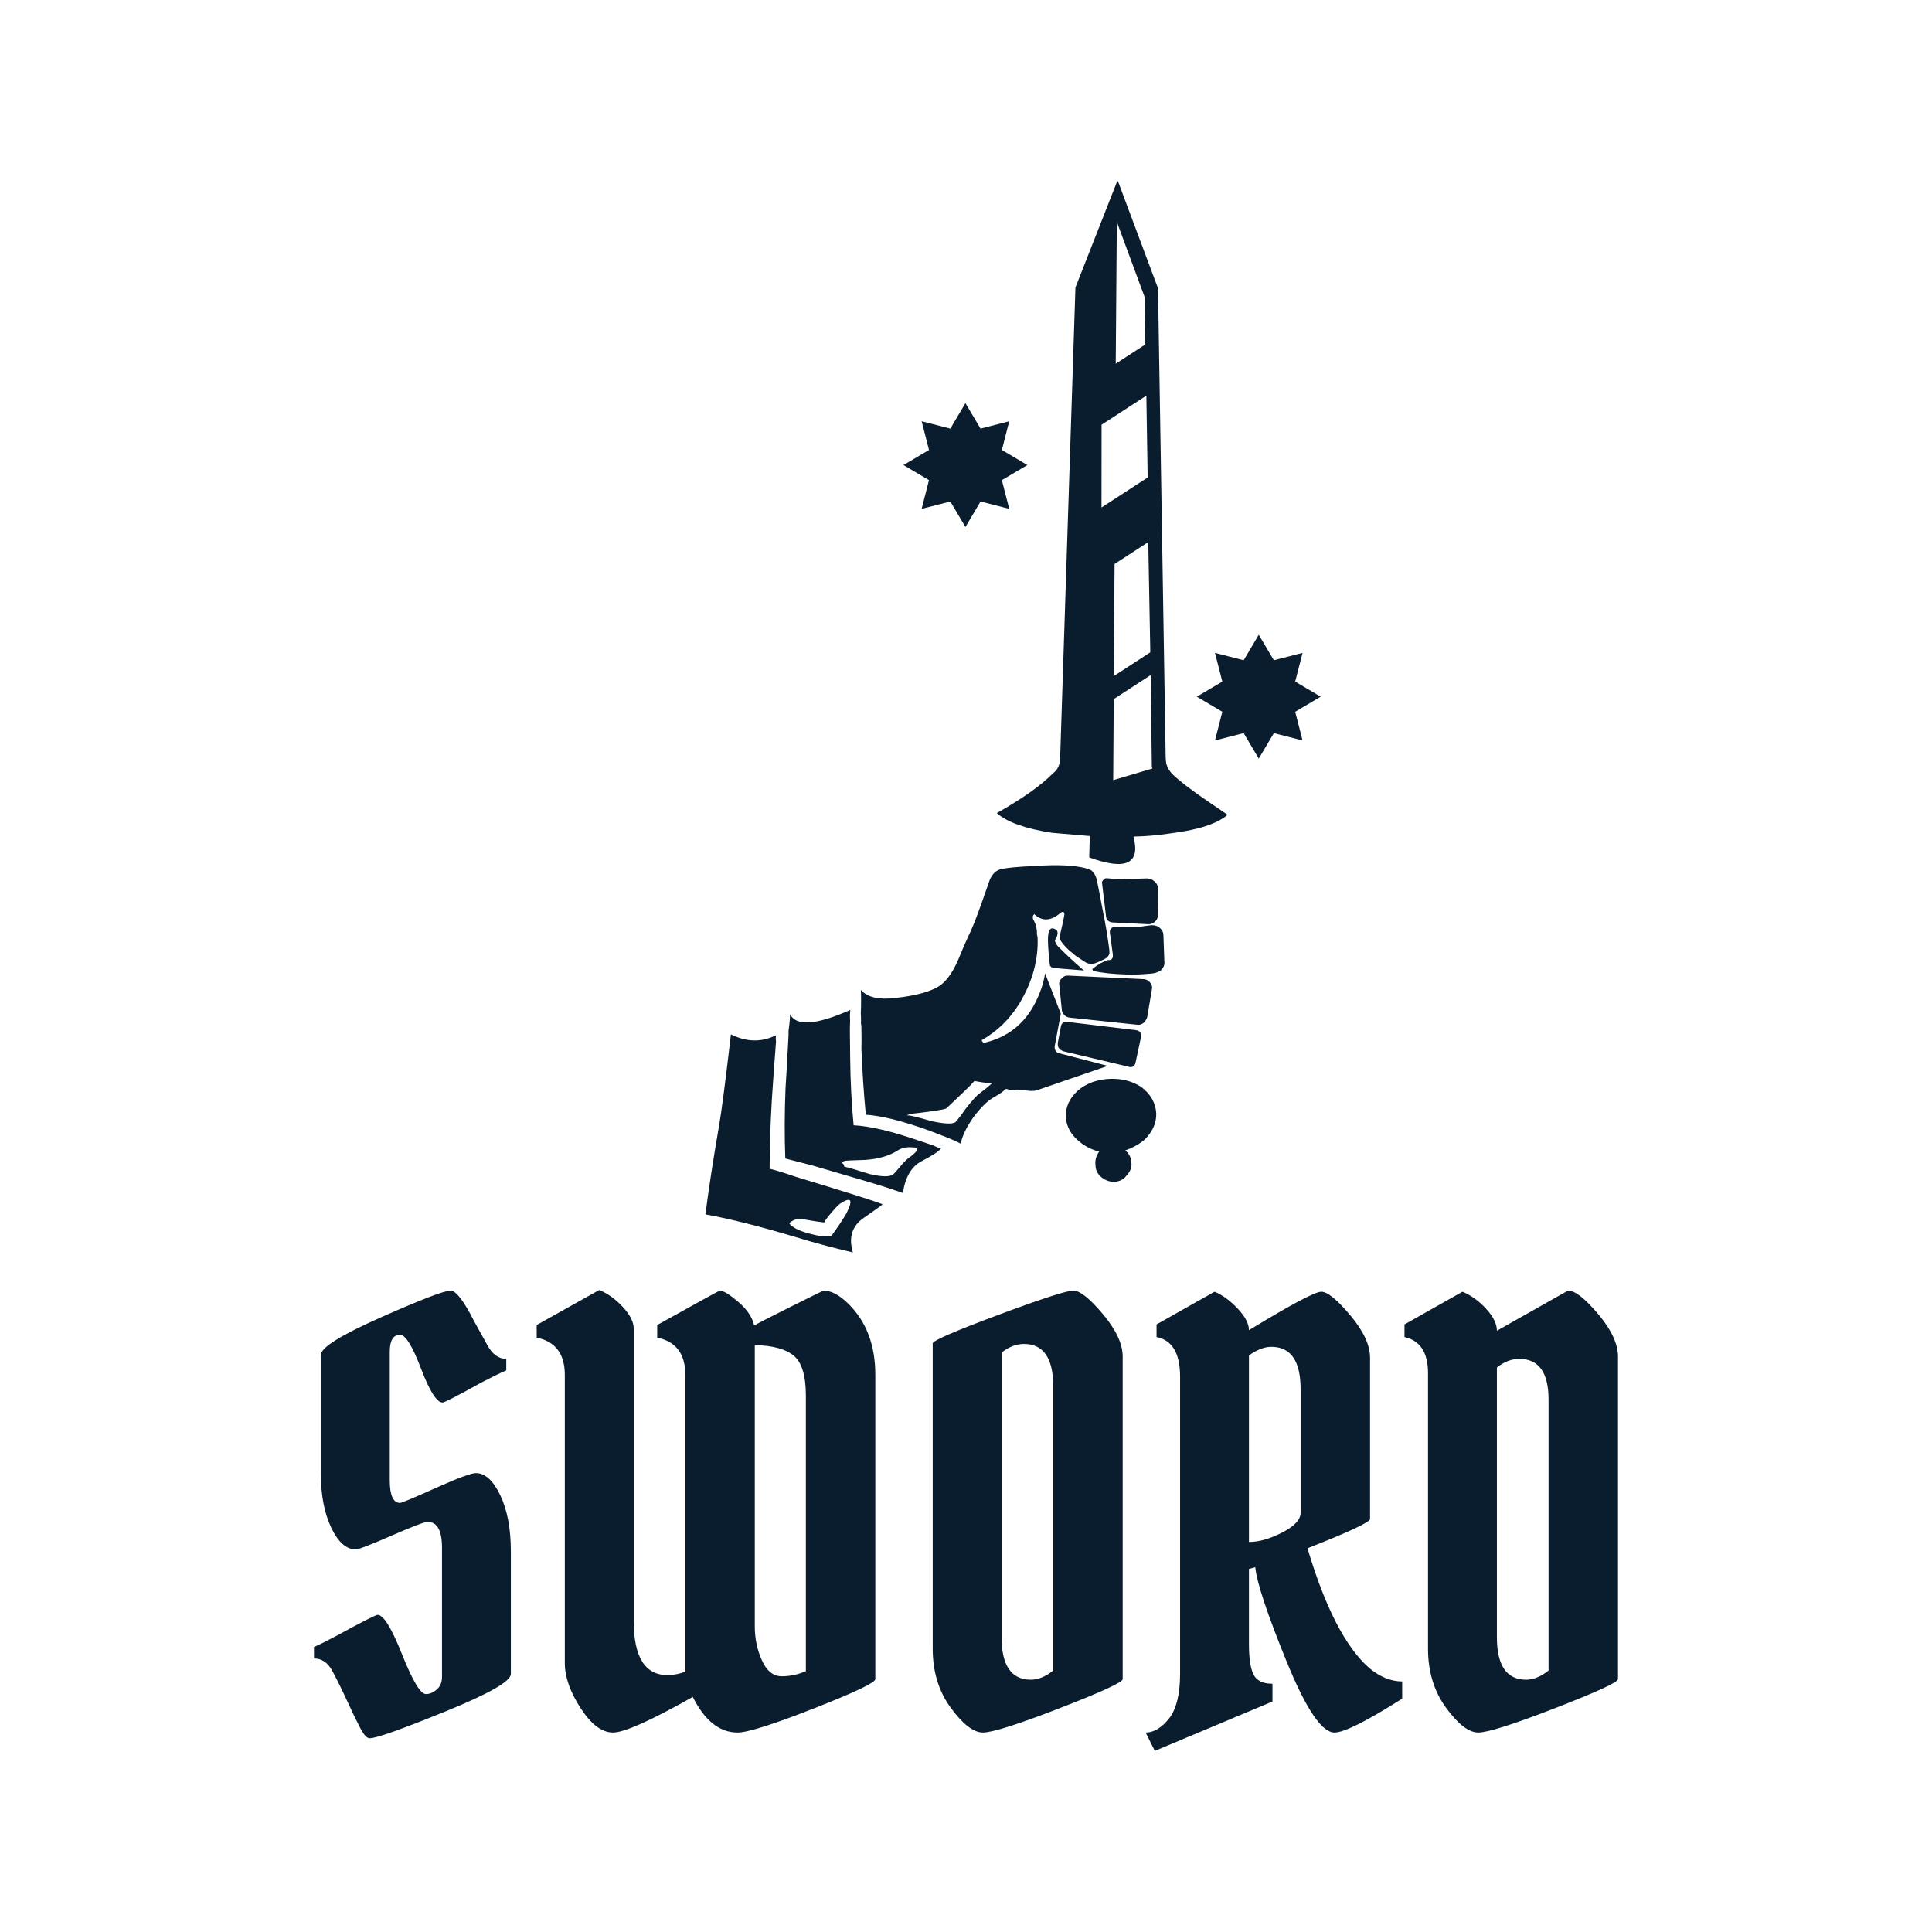
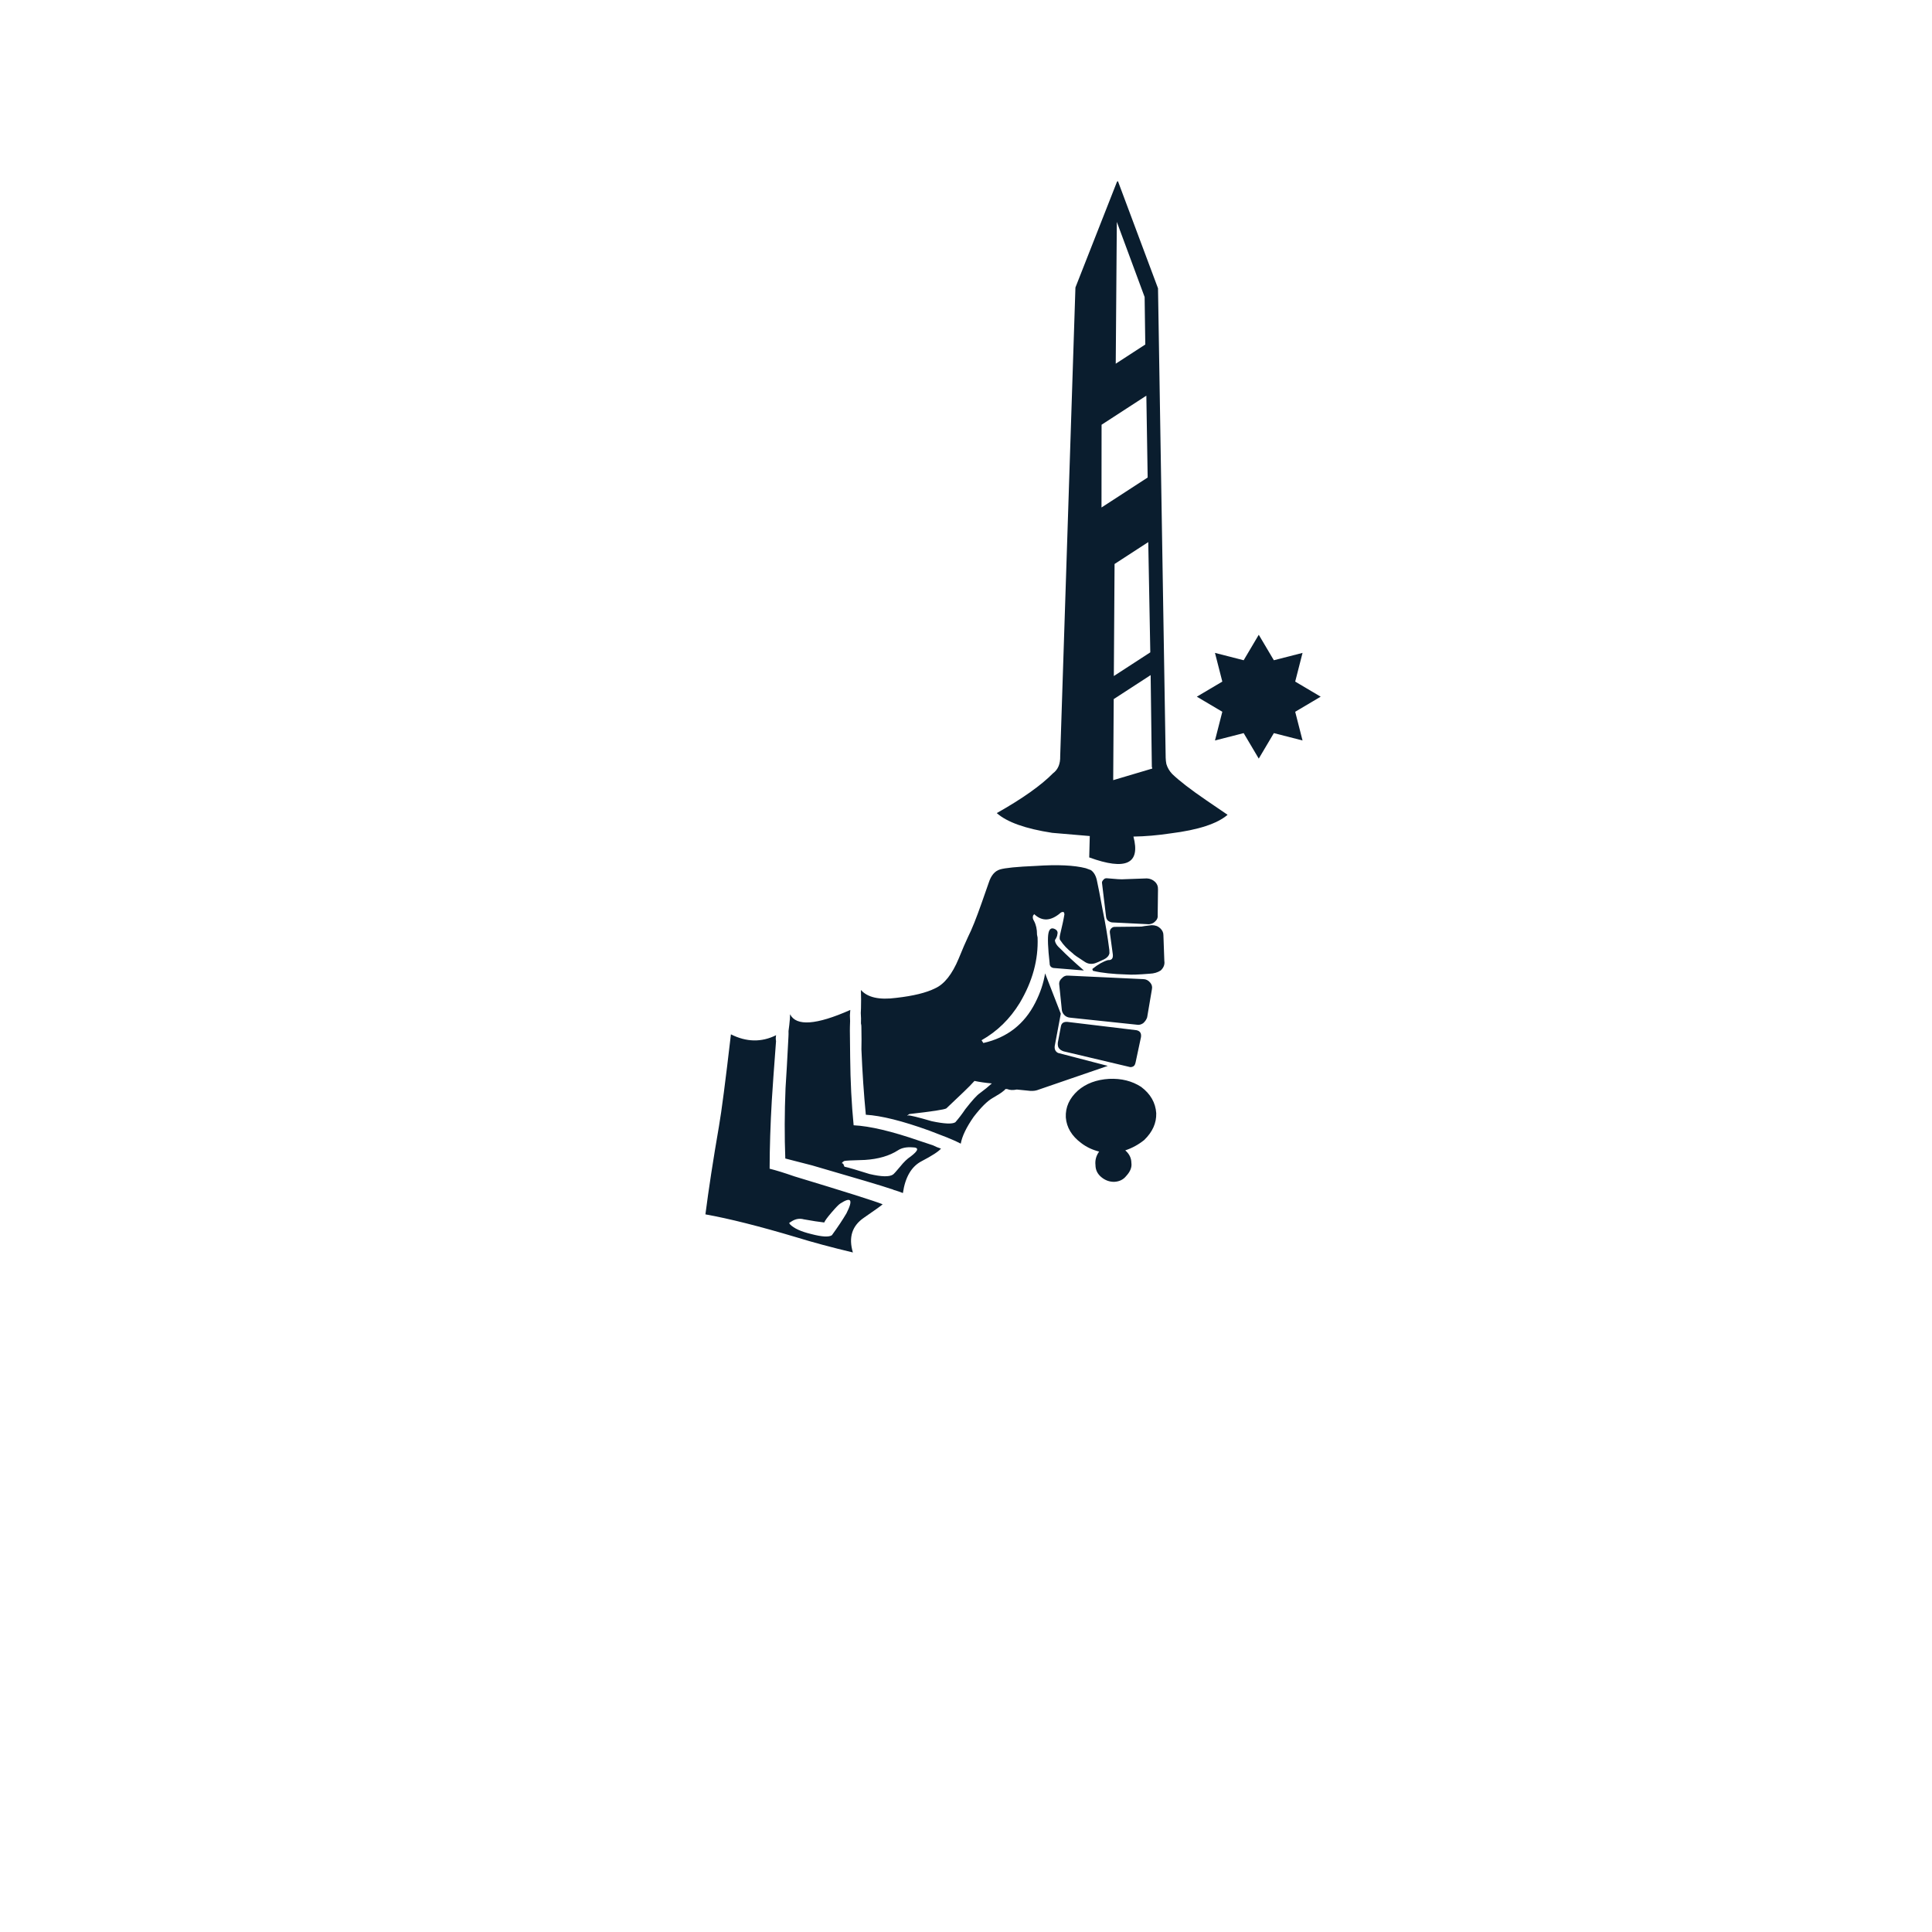
<svg xmlns="http://www.w3.org/2000/svg" width="512" height="512" viewBox="0 0 512 512" data-svgdocument="" id="_Cf68caKrJd1DCDebEZ5c8" class="fl-svgdocument" x="0" y="0" style="overflow: hidden;">
  <defs id="_egif83038_2" transform="matrix(1.094, 0, 0, 1.094, -24.021, -23.679)" />
  <g id="_egif83038_3" transform="matrix(0.812, 0, 0, 0.812, 45.422, 48)">
    <path id="_egif83038_4" fill-rule="evenodd" clip-rule="evenodd" d="M58.55,27.7c0.167,1.233-0.3,2.983-1.399,5.25c-0.5,1.1-1.034,2.1-1.601,3  c2.434,0.8,2.233,2.267-0.6,4.4l-1.601-1.1l-2.1,2.7c-1.634,1.833-3.05,2.917-4.25,3.25c0.167-2.667,0.083-4.75-0.25-6.25  c-0.033-0.567-0.35-1.034-0.95-1.4L10.85,13.2l-6-8.4V4.7L15,6.95L51.15,29.6c0.166,0.1,0.333,0.183,0.5,0.25  c0.333,0.1,0.683,0.117,1.05,0.05c0.866-0.2,2.1-0.633,3.7-1.3L58.55,27.7z M51.3,31.15c-0.066-0.033-0.116-0.05-0.149-0.05  l-7.05-4.45v4l6.15,4.05L51.3,31.15z M60.05,36.55c0.267-0.066,0.517-0.017,0.75,0.15l1.95,1.3c0.2,0.1,0.316,0.283,0.35,0.55  c0.034,0.167,0,0.35-0.1,0.55l-1.95,2.7c-0.066,0.1-0.184,0.184-0.35,0.25c-0.134,0.034-0.267,0.017-0.4-0.05l-2.75-1.35  c-0.1-0.033-0.166-0.133-0.2-0.3c-0.033-0.1-0.017-0.2,0.051-0.3c0.533-0.667,0.85-1.1,0.949-1.3L59.4,37  C59.566,36.767,59.783,36.617,60.05,36.55z M42.35,25.55l-8.5-5.3v3.65l8.5,5.6V25.55z M57.2,40.95  c0.366,0.133,1.149,0.45,2.35,0.95c1.2,0.467,2.351,0.967,3.45,1.5l0.25,0.15c0.167,0.167,0.233,0.4,0.2,0.7  c-0.066,0.5-0.117,0.8-0.15,0.9c-0.1,0.333-0.3,0.566-0.6,0.699c-0.733,0.334-1.15,0.5-1.25,0.5c-0.566,0.2-1.101,0.301-1.601,0.301  c-0.1,0.033-0.25-0.051-0.449-0.25c-0.601-0.634-1.051-1.084-1.351-1.351c-0.066-0.033-0.133-0.05-0.2-0.05  c-0.066,0.066-0.1,0.15-0.1,0.25c0.167,1.167-0.233,1.866-1.2,2.1l0.05,0.15c0.101,0.134,0.25,0.2,0.45,0.2  c0.4,0.033,0.8,0.184,1.2,0.45l0.25,0.1c1.733,1.033,3.1,2.566,4.1,4.6c0.733,1.534,1.051,3.117,0.95,4.75h0.3  c0.767-2.066,0.601-4.05-0.5-5.949c-0.5-0.867-1.083-1.601-1.75-2.2l3.851,0.8L67.6,52.3c0.233,0.2,0.467,0.233,0.7,0.101l3.45-3.15  l-1.65,6.6c-0.066,0.233-0.216,0.483-0.449,0.75l-0.601,0.75c-0.133,0.334-0.3,0.567-0.5,0.7c-0.033,0.033-0.066,0.084-0.1,0.15  c0.033,0.066,0.05,0.149,0.05,0.25c0.033,0.2,0.033,0.583,0,1.149c-0.033,0.567,0.134,1.367,0.5,2.4c0.434,1.066,0.9,1.833,1.4,2.3  c-0.301,0.167-0.617,0.367-0.95,0.601c-0.033,0.033-0.084,0.066-0.15,0.1c-0.467,0.333-0.95,0.684-1.45,1.05  c-2.066,1.566-3.517,2.917-4.35,4.05c-1.667-0.866-3.4-1.833-5.2-2.899c-0.434-0.3-1-0.667-1.7-1.101  c-0.1-0.066-0.199-0.116-0.3-0.149c-0.233-0.167-0.5-0.334-0.8-0.5c-0.1-0.066-0.217-0.15-0.35-0.25c-0.434-0.3-0.9-0.601-1.4-0.9  c0.9-0.133,1.684-0.899,2.35-2.3c0.7-1.4,1.101-2.55,1.2-3.45c0.134-0.899-0.233-1.983-1.1-3.25c-0.533-0.767-0.934-1.366-1.2-1.8  c-0.366-0.634-1-1.533-1.9-2.7L51.9,49.25c-0.434-0.533-0.584-1.033-0.45-1.5c0.133-0.467,0.633-1.434,1.5-2.9  c0.967-1.733,1.85-2.967,2.649-3.7l0.4-0.3C56.333,40.717,56.733,40.75,57.2,40.95z M59.55,47.05c0.2,0.134,0.533,0.134,1,0  c0.667-0.133,1.584-0.366,2.75-0.7l-1.7,2.2c-0.166,0.167-0.35,0.184-0.55,0.05C59.783,47.967,59,47.5,58.7,47.2  c-0.267-0.267-0.283-0.483-0.05-0.65c0.233-0.166,0.433-0.149,0.6,0.05C59.35,46.667,59.45,46.816,59.55,47.05z M66.8,41.5  c-0.467,0.867-0.816,1.45-1.05,1.75c-0.733,1.067-1.384,1.866-1.95,2.4c0,0.033-0.05,0.033-0.149,0  c-0.034,0-0.051-0.017-0.051-0.051c-0.066-0.633-0.033-1.167,0.101-1.6c0.2-0.267,0.133-0.483-0.2-0.65l-1.8-0.85  c-0.134-0.067-0.217-0.167-0.25-0.3s-0.017-0.25,0.05-0.35l1.3-2.05c0.033-0.1,0.167-0.383,0.4-0.85  c0.166-0.267,0.383-0.434,0.649-0.5c0.267-0.067,0.5-0.034,0.7,0.1l2,1.2c0.3,0.133,0.483,0.383,0.55,0.75  C67.1,40.833,67,41.167,66.8,41.5z M67.5,41.9c0.233-0.033,0.434,0.033,0.6,0.2l1.9,1.75c0.134,0.167,0.217,0.367,0.25,0.6  c0,0.233-0.066,0.417-0.2,0.55l-3.85,4.75c-0.134,0.167-0.3,0.267-0.5,0.3s-0.384,0-0.55-0.1l-1.95-1  c-0.233-0.101-0.367-0.283-0.4-0.55c-0.066-0.233-0.017-0.45,0.15-0.65l3.95-5.5C67.033,42.05,67.233,41.933,67.5,41.9z M77.75,47.9  c0.767,0.466,1.25,1.216,1.45,2.25c0.066,0.666,0.017,1.316-0.15,1.949c0.467-0.133,0.884-0.083,1.25,0.15  c0.367,0.167,0.617,0.517,0.75,1.05c0.134,0.4,0.084,0.8-0.149,1.2c-0.233,0.366-0.567,0.616-1,0.75  c-0.434,0.134-0.834,0.083-1.2-0.15c-0.4-0.199-0.684-0.517-0.851-0.949c-0.466,0.433-0.983,0.75-1.55,0.949  c-1,0.367-1.899,0.334-2.7-0.1c-0.8-0.467-1.283-1.217-1.449-2.25c-0.134-0.967,0.083-1.95,0.649-2.95  c0.566-0.967,1.3-1.649,2.2-2.05C76,47.384,76.917,47.434,77.75,47.9z M72.85,46.95c0.134,0.133,0.2,0.25,0.2,0.35  c0,0.167-0.066,0.3-0.2,0.4l-4.399,4.2c-0.167,0.133-0.334,0.199-0.5,0.199c-0.134,0-0.283-0.066-0.45-0.199l-1.1-1.051  c-0.2-0.199-0.2-0.433,0-0.699l4.05-4.851c0.233-0.233,0.483-0.233,0.75,0L72.85,46.95z M28.9,22.1v-5l-6.3-3.95V18L28.9,22.1z   M18.65,13.9v-3.2L15,8.4L7.9,6.8L18.65,13.9z M69.25,77.55c0.167,0.566,0.3,0.917,0.4,1.05c-0.301,0.367-0.717,0.834-1.25,1.4  c-0.301,0.267-0.45,0.616-0.45,1.05v0.25c0.033,0,0.083,0,0.149,0c0.5-0.1,1.101-0.483,1.801-1.149c0.733-0.667,1.1-1.167,1.1-1.5  c-0.333-0.867-0.65-1.601-0.95-2.2c-0.7-1.2-1.05-1.2-1.05,0C69,76.616,69.083,76.983,69.25,77.55z M53,73  c0.134,0.134,0.283,0.233,0.45,0.3c1.967,1.5,3.399,2.584,4.3,3.25c1.767,1.3,3.467,2.483,5.1,3.55  c0.467-0.433,1.067-0.933,1.801-1.5c3.633-3.066,5.8-4.85,6.5-5.35c0.033,0.1,0.066,0.8,0.1,2.1c0.033,1.301,0.733,2.15,2.1,2.551  c-1.433,1.366-2.75,2.55-3.949,3.55c-2.667,2.267-4.75,4.2-6.25,5.8c-1.767-1.5-3.784-3.3-6.051-5.4  C56.134,80.95,54,79.134,50.7,76.4C52.066,75.6,52.833,74.467,53,73z M67.8,69.4c0,0.933-0.3,1.933-0.899,3  c-0.634,1.033-0.95,1.583-0.95,1.649c0,0.267,0.05,0.334,0.149,0.2L66.4,74.3c0.267-0.267,0.866-0.783,1.8-1.55  c0.8-0.767,1.2-1.35,1.2-1.75c0-0.1-0.084-0.417-0.25-0.95c-0.167-0.5-0.25-0.934-0.25-1.3c-0.067-0.9-0.267-1.1-0.601-0.6  C67.967,68.583,67.8,69,67.8,69.4z M69.15,66.5c0.233-0.134,0.449-0.283,0.649-0.45c0.101,0.334,0.101,1.033,0,2.101  c-0.1,1.033,0.4,2.033,1.5,3c-0.233,0.166-0.467,0.35-0.7,0.55c-0.066,0.033-0.133,0.083-0.199,0.149  c-0.601,0.467-2.5,2.084-5.7,4.851c-0.767,0.7-1.384,1.267-1.851,1.7c-1.733-1.034-3.517-2.2-5.35-3.5  c-0.8-0.601-2.05-1.517-3.75-2.75c-0.134-0.101-0.283-0.2-0.45-0.301c-0.267-0.233-0.55-0.466-0.85-0.699  c-0.134-0.101-0.25-0.184-0.351-0.25c1.233,0.133,2.117-1.467,2.65-4.801c0.134,0.101,0.267,0.2,0.4,0.301  c0.3,0.166,0.583,0.35,0.85,0.55c0.1,0.066,0.2,0.133,0.3,0.2c0.9,0.566,1.584,1,2.05,1.3c1.834,1.166,3.617,2.2,5.351,3.1  c0.866-1.2,2.35-2.616,4.45-4.25C68.483,67.033,68.816,66.767,69.15,66.5z M67.5,60.35c-0.033-0.533-0.083-1-0.15-1.399  c-0.366,0.467-0.716,0.866-1.05,1.2c0.101,0.366,0.2,0.816,0.3,1.35c0.134,0.733,0.267,1.45,0.4,2.15c0,0.199-0.467,1.233-1.4,3.1  c0,0.267,0.017,0.316,0.051,0.15c0.1-0.167,0.633-0.667,1.6-1.5c0.833-0.834,1.25-1.417,1.25-1.75c-0.134-0.467-0.3-0.934-0.5-1.4  C67.667,61.283,67.5,60.65,67.5,60.35z" stroke="none" fill="#0a1d2e" transform="matrix(1.957, 3.013, -3.013, 1.957, 313.585, -23.81)" />
-     <polygon id="_egif83038_5" points="77.723,61.479 97.107,49.995 77.721,38.515 83.309,16.688 61.484,22.276 50.004,2.896 38.52,22.276 16.692,16.688   22.28,38.515 2.894,49.995 22.277,61.479 16.689,83.306 38.516,77.718 50.004,97.104 61.487,77.718 83.311,83.306 " stroke="none" fill="#0a1d2e" transform="matrix(0.429, 0, 0, 0.429, 237.698, 71.218)" />
    <polygon id="_egif83038_6" points="77.723,61.479 97.107,49.995 77.721,38.515 83.309,16.688 61.484,22.276 50.004,2.896 38.52,22.276 16.692,16.688   22.28,38.515 2.894,49.995 22.277,61.479 16.689,83.306 38.516,77.718 50.004,97.104 61.487,77.718 83.311,83.306 " stroke="none" fill="#0a1d2e" transform="matrix(0.429, 0, 0, 0.429, 333.429, 146.812)" />
  </g>
-   <path text="SWORD" text-anchor="middle" font-size="100" letter-spacing="0" side="left" offset="0.5" dx="0" dy="0" space="preserve" href="#" font-family="Pirata One" font-scale="contain" transform="matrix(1.521, 0, 0, 1.521, 256.912, 459.134)" x="0" y="0" fill="#0a1d2e" data-fl-textpath="" id="_SeD6WB_04xiqj1kn-RbxC" d="M-106.9-31.9L-106.9-31.9Q-109.4-31.9 -111.2-35.7Q-113-39.5 -113-45L-113-45L-113-65.8Q-113-67.7 -102.5-72.35Q-92-77 -90.4-77L-90.4-77Q-89.2-77 -87-73L-87-73Q-86.5-72 -85.55-70.3Q-84.6-68.6 -84-67.5L-84-67.5Q-82.7-65.1 -80.7-65.1L-80.7-65.1L-80.7-63.1Q-82.3-62.4 -85-61L-85-61Q-91.3-57.5 -91.8-57.5L-91.8-57.5Q-93.3-57.5 -95.55-63.4Q-97.8-69.3 -99.2-69.3L-99.2-69.3Q-101-69.3 -101-66.3L-101-66.3L-101-44Q-101-40 -99.2-40L-99.2-40Q-98.8-40 -93-42.6Q-87.2-45.2 -86-45.2L-86-45.2Q-83.6-45.2 -81.75-41.35Q-79.9-37.5 -79.9-31.5L-79.9-31.5L-79.9-10.2Q-79.9-8.3 -91.35-3.65Q-102.8 1 -104.5 1L-104.5 1Q-105.2 1 -106.1-0.7Q-107-2.4 -108.45-5.55Q-109.9-8.7 -111.05-10.8Q-112.2-12.9 -114.2-12.9L-114.2-12.9L-114.2-14.9Q-112.6-15.6 -110-17L-110-17Q-103.6-20.5 -103.1-20.5L-103.1-20.5Q-101.6-20.5 -98.85-13.6Q-96.1-6.7 -94.7-6.7L-94.7-6.7Q-93.7-6.7 -92.8-7.5Q-91.9-8.3 -91.9-9.7L-91.9-9.7L-91.9-32.2Q-91.9-36.7 -94.4-36.7L-94.4-36.7Q-95.2-36.7 -100.7-34.3Q-106.2-31.9 -106.9-31.9ZM-49.5-10.6L-49.5-62.3Q-49.5-67.8 -54.4-68.8L-54.4-68.8L-54.4-71Q-43.6-77 -43.5-77L-43.5-77Q-42.6-77 -40.3-75.05Q-38-73.1 -37.5-70.9L-37.5-70.9Q-37.3-71.1 -31.4-74.05Q-25.5-77 -25.4-77L-25.4-77Q-23.4-77 -21-74.6L-21-74.6Q-16.4-70 -16.4-62.3L-16.4-62.3L-16.4-9.3Q-16.4-8.4 -27.1-4.2Q-37.8 0 -40.4 0L-40.4 0Q-45.1 0 -48.2-6.2L-48.2-6.2Q-59.2 0 -62.1 0Q-65 0 -67.75-4.25Q-70.5-8.5 -70.5-12.1L-70.5-12.1L-70.5-62.3Q-70.5-67.8 -75.4-68.8L-75.4-68.8L-75.4-71L-64.5-77.1Q-62.3-76.2 -60.4-74.15Q-58.5-72.1 -58.5-70.4L-58.5-70.4L-58.5-19.5Q-58.5-10 -52.6-10L-52.6-10Q-51.1-10 -49.5-10.6L-49.5-10.6ZM-37.4-18.5Q-37.4-15.3 -36.15-12.55Q-34.9-9.8 -32.7-9.8Q-30.5-9.8 -28.5-10.7L-28.5-10.7L-28.5-58.7Q-28.5-63.9 -30.6-65.65Q-32.7-67.4 -37.4-67.5L-37.4-67.5L-37.4-18.5ZM-6.4-14.6L-6.4-14.6L-6.4-67.8Q-6.4-68.5  5-72.75Q 16.4-77  18.1-77Q 19.8-77  23.25-72.9Q 26.7-68.8  26.7-65.5L 26.7-65.5L 26.7-9.3Q 26.7-8.5  15.75-4.25Q 4.8 0  2.35 0Q-0.1 0 -3.25-4.3Q-6.4-8.6 -6.4-14.6ZM 10.7-9.2L 10.7-9.2Q 12.6-9.2  14.6-10.8L 14.6-10.8L 14.6-60.3Q 14.6-67.7  9.5-67.7L 9.5-67.7Q 7.5-67.7  5.6-66.2L 5.6-66.2L 5.6-16.6Q 5.6-9.2  10.7-9.2ZM 52.6-67.2L 52.6-67.2Q 50.8-67.2  48.7-65.7L 48.7-65.7L 48.7-33.2Q 51.3-33.2  54.5-34.85Q 57.7-36.5  57.7-38.3L 57.7-38.3L 57.7-59.8Q 57.7-67.2  52.6-67.2ZM 36.7-10.2L 36.7-10.2L 36.7-62Q 36.7-68.1  32.6-68.9L 32.6-68.9L 32.6-71.1L 42.7-76.8Q 44.7-76  46.7-73.9Q 48.7-71.8  48.7-70.1L 48.7-70.1Q 59.7-76.8  61.3-76.8Q 62.9-76.8  66.35-72.7Q 69.8-68.6  69.8-65.3L 69.8-65.3L 69.8-37.2Q 69.8-36.4  58.9-32.1L 58.9-32.1Q 63.5-16.6  69.7-11.2L 69.7-11.2Q 72.5-8.9  75.4-8.9L 75.4-8.9L 75.4-5.9Q 66.1 0  63.6 0L 63.6 0Q 60.3 0  55.25-12.4Q 50.2-24.8  49.8-28.8L 49.8-28.8L 48.7-28.5L 48.7-15.4Q 48.7-11.7  49.5-10.1Q 50.3-8.5  52.8-8.5L 52.8-8.5L 52.8-5.4L 32.3 3.2L 30.7 0Q 32.9 0  34.9-2.6L 34.9-2.6Q 36.7-5.1  36.7-10.2ZM 113-65.5L 113-65.5L 113-9.3Q 113-8.5  102.05-4.25Q 91.1 0  88.65 0Q 86.2 0  83.05-4.3Q 79.9-8.6  79.9-14.6L 79.9-14.6L 79.9-62.6Q 79.9-68  75.8-68.9L 75.8-68.9L 75.8-71.1L 85.9-76.8Q 88.1-75.9  90-73.85Q 91.9-71.8  91.9-70L 91.9-70L 104.3-77Q 106.1-77  109.55-72.9Q 113-68.8  113-65.5ZM 97-9.2L 97-9.2Q 98.9-9.2  100.9-10.8L 100.9-10.8L 100.9-58Q 100.9-65.1  95.8-65.1L 95.8-65.1Q 93.8-65.1  91.9-63.6L 91.9-63.6L 91.9-16.6Q 91.9-9.2  97-9.2Z" />
</svg>